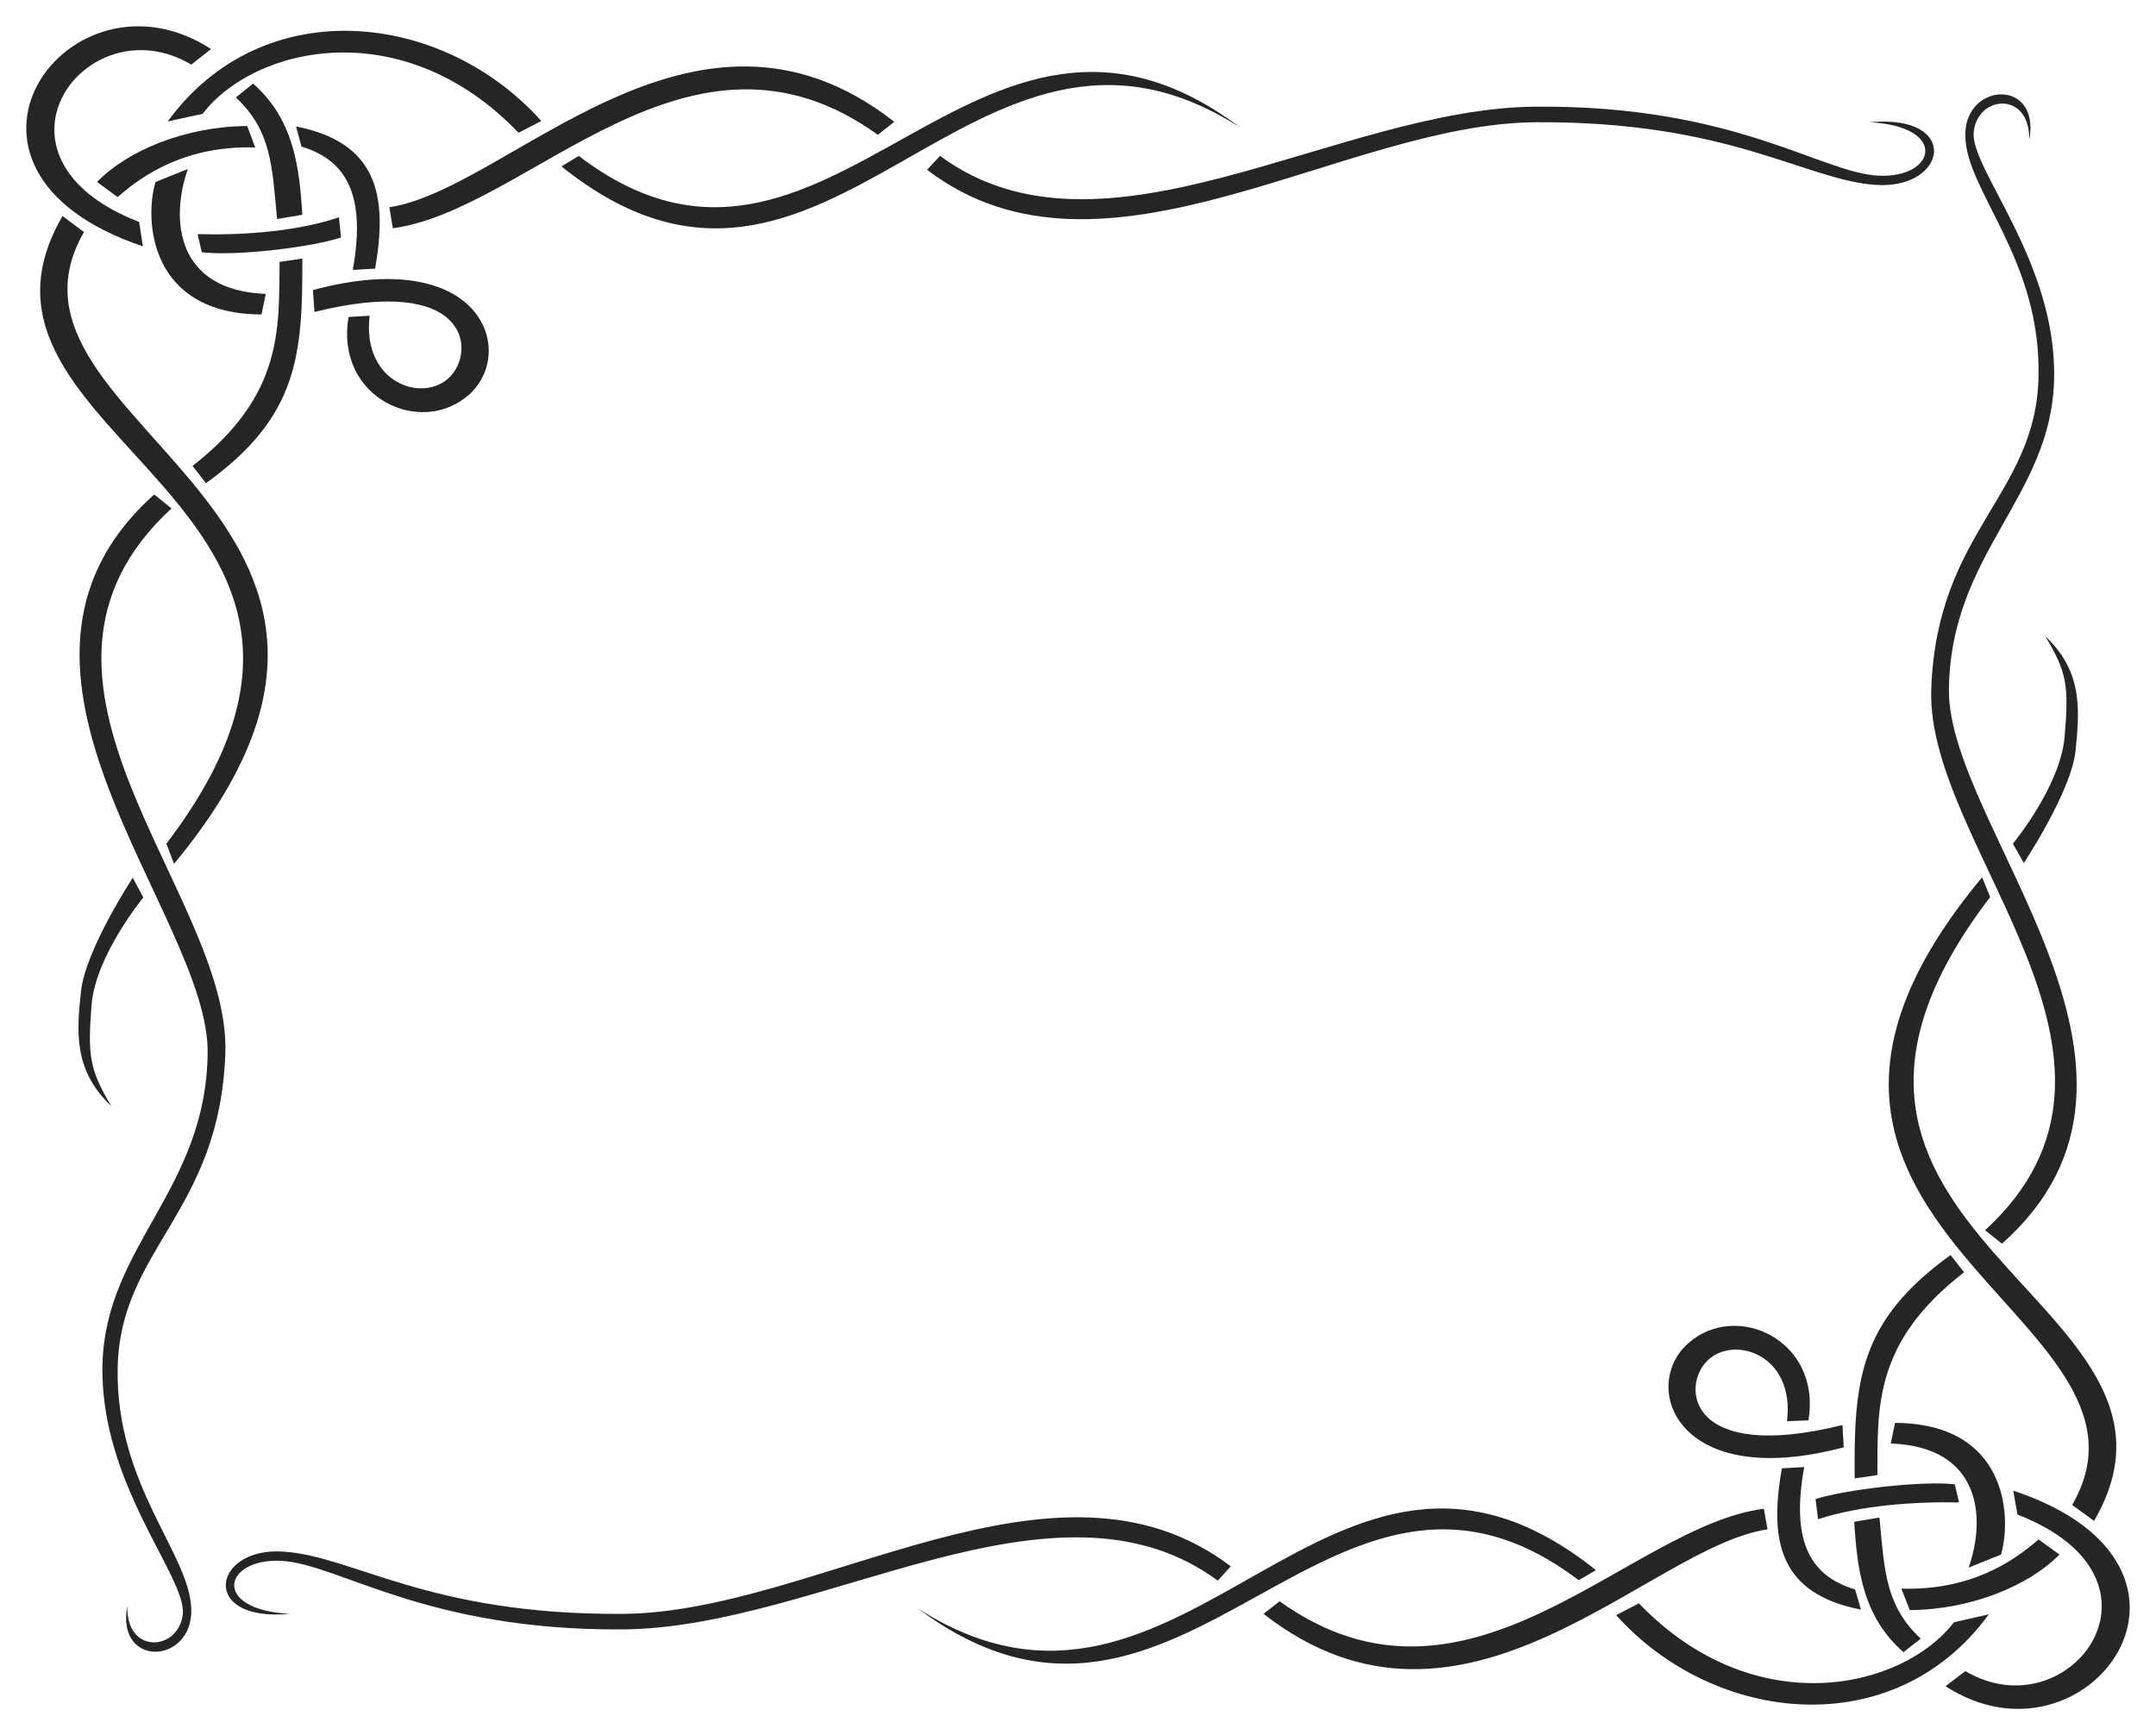
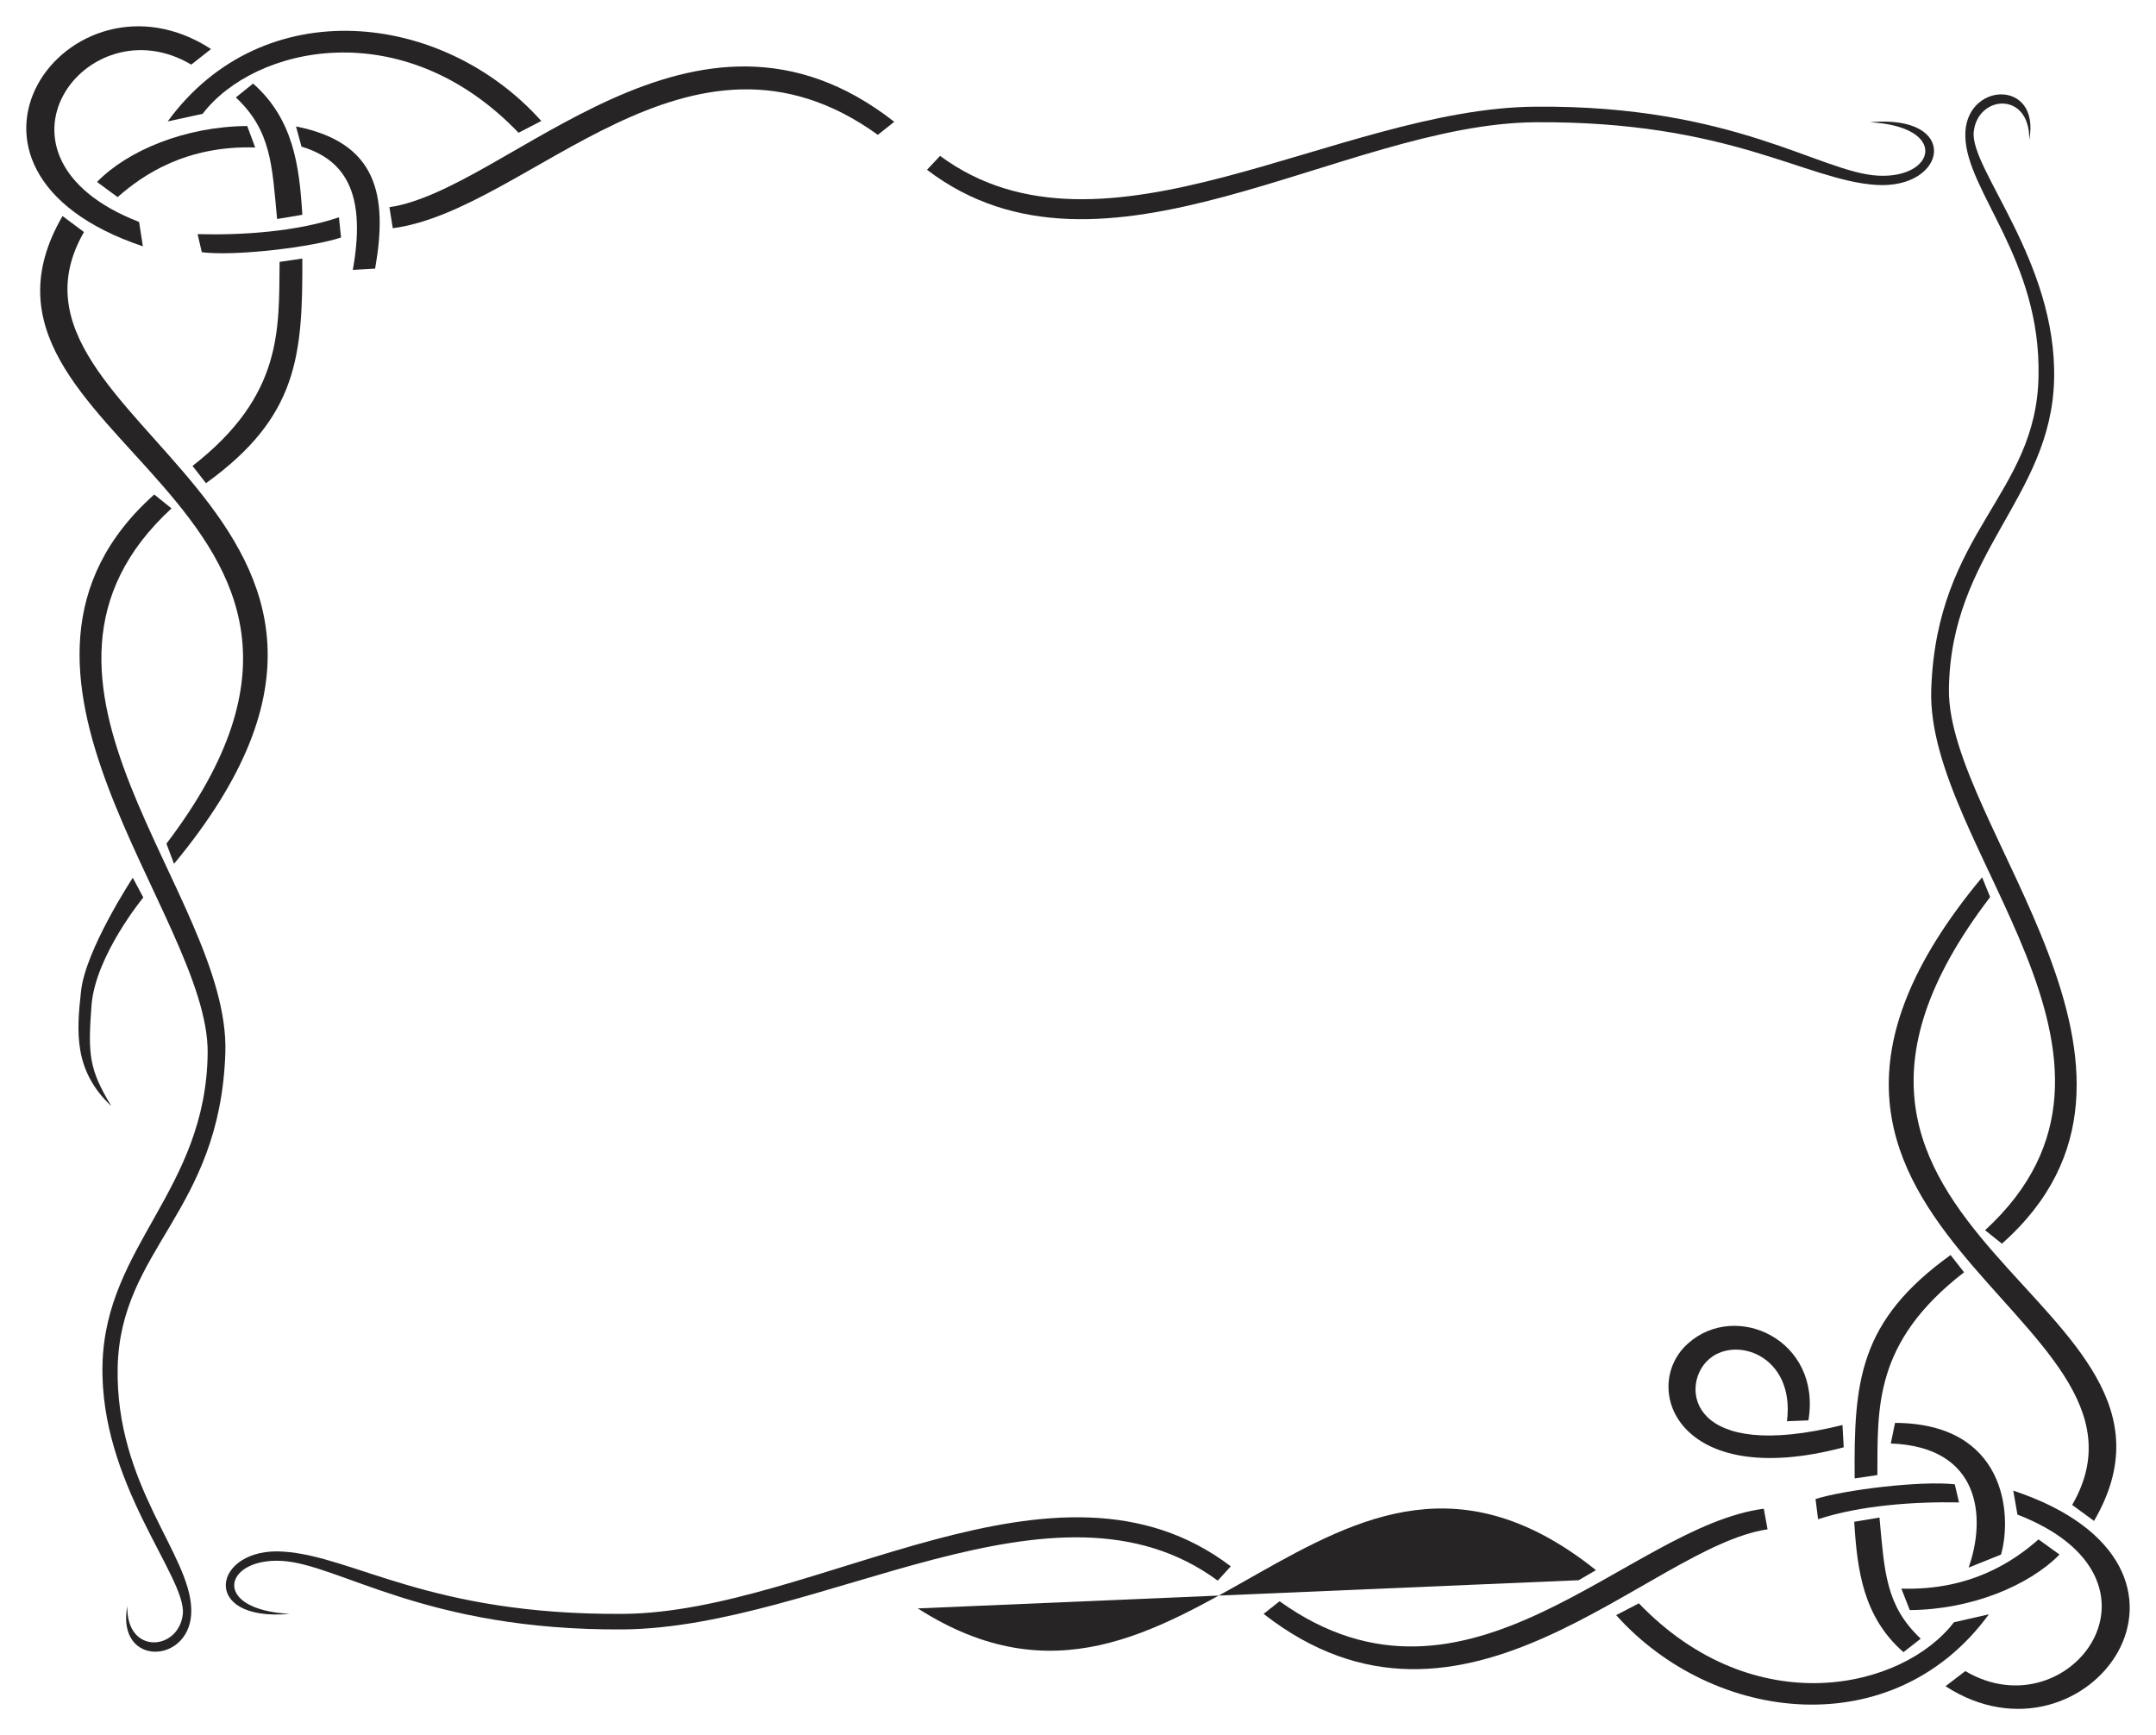
<svg xmlns="http://www.w3.org/2000/svg" version="1.1" baseProfile="tiny" id="Layer_1" x="0px" y="0px" width="116.22px" height="93.543px" viewBox="0 0 116.22 93.543" xml:space="preserve">
  <path fill-rule="evenodd" fill="#272425" d="M107.211,87.027l-1.883,0.43c-2.766,3.606-10.748,5.466-16.984-1.021l-1.225,0.636  C92.379,92.946,102.086,94.056,107.211,87.027L107.211,87.027z" />
  <path fill-rule="evenodd" fill="#272425" d="M108.525,80.36l0.227,1.292c8.98,3.471,2.813,11.769-2.811,8.436l-1.066,0.816  C112.494,95.847,120.863,84.464,108.525,80.36L108.525,80.36z" />
-   <path fill-rule="evenodd" fill="#272425" d="M85.1,85.189l0.93-0.543c-14.422-11.521-22.043,11.36-36.556,2.063  C63.828,97.435,71.607,74.962,85.1,85.189L85.1,85.189z" />
+   <path fill-rule="evenodd" fill="#272425" d="M85.1,85.189l0.93-0.543c-14.422-11.521-22.043,11.36-36.556,2.063  L85.1,85.189z" />
  <path fill-rule="evenodd" fill="#272425" d="M95.281,82.446l-0.203-1.111c-7.324,0.952-15.92,12.291-26.102,4.989l-0.861,0.68  C78.91,95.439,88.842,83.397,95.281,82.446L95.281,82.446z" />
  <path fill-rule="evenodd" fill="#272425" d="M102.607,89.068l0.93-0.727c-1.904-1.791-1.951-3.629-2.223-6.53l-1.361,0.227  C100.113,84.646,100.43,87.163,102.607,89.068L102.607,89.068z" />
-   <path fill-rule="evenodd" fill="#272425" d="M100.316,86.777L100,85.688c-2.586-0.771-3.426-2.812-2.744-6.599l-1.203,0.067  C95.35,83.125,95.939,85.915,100.316,86.777L100.316,86.777z" />
  <path fill-rule="evenodd" fill="#272425" d="M107.867,83.806c0.613-2.178,0.25-7.074-5.715-7.098l-0.227,1.11  c4.854,0.182,5.148,3.992,4.195,6.69L107.867,83.806z" />
  <path fill-rule="evenodd" fill="#272425" d="M112.879,81.993c7.008-12.02-19.57-15.354-5.6-33.632l-0.432-1.065  c-15.67,18.8,10.816,23.539,4.854,33.835L112.879,81.993z" />
  <path fill-rule="evenodd" fill="#272425" d="M98.004,81.902c2.268-0.748,5.193-0.953,7.598-0.908l-0.229-0.975  c-1.814-0.205-5.941,0.295-7.506,0.794L98.004,81.902L98.004,81.902z" />
  <path fill-rule="evenodd" fill="#272425" d="M101.201,79.521c0.021-3.606-0.227-7.145,4.672-10.932l-0.727-0.93  c-4.943,3.561-5.215,6.803-5.17,12.042L101.201,79.521L101.201,79.521z" />
  <path fill-rule="evenodd" fill="#272425" d="M99.387,78.024l-0.068-1.202c-8.277,2.063-8.73-2.063-7.279-3.47  c1.43-1.406,4.74-0.317,4.287,3.266l1.156-0.046c0.725-4.331-3.9-6.462-6.486-4.149C88.41,74.712,90.34,80.427,99.387,78.024  L99.387,78.024z" />
  <path fill-rule="evenodd" fill="#272425" d="M107.914,67.047c10.545-9.343-2.949-22.495-2.857-29.888  c0.09-7.371,5.51-10.319,5.67-16.691c0.158-6.372-4.537-11.361-4.332-13.356c0.203-1.996,3.039-2.223,2.992,0.431  c0.637-3.356-3.537-3.13-3.445-0.182c0.066,2.971,4.082,6.622,3.945,12.926c-0.113,6.417-5.488,8.323-5.783,16.873  c-0.295,8.525,12.949,19.933,2.902,29.162L107.914,67.047z" />
  <path fill-rule="evenodd" fill="#272425" d="M102.947,86.8c3.311-0.023,6.418-1.315,8.072-2.994l-1.133-0.816  c-1.361,1.201-3.697,2.767-7.393,2.652L102.947,86.8z" />
  <path fill-rule="evenodd" fill="#272425" d="M15.163,84.146c3.106,0.159,7.733,3.766,18.414,3.696  c10.704-0.091,23.29-9.094,32.066-2.63l0.703-0.771c-9.434-7.166-22.314,2.495-32.769,2.563c-10.454,0.068-14.491-3.106-18.3-3.356  c-3.81-0.271-4.581,3.81,0.34,3.356C11.354,86.777,12.056,83.988,15.163,84.146L15.163,84.146z" />
-   <path fill-rule="evenodd" fill="#272425" d="M109.094,46.525c0,0,2.563-3.855,2.789-6.055c0.227-2.223,0.385-4.286-1.633-6.168  c1.201,1.973,1.27,2.745,1.043,5.42s-2.789,5.76-2.789,5.76L109.094,46.525L109.094,46.525z" />
  <path fill-rule="evenodd" fill="#272425" d="M9.04,6.545l1.882-0.408c2.767-3.628,10.771-5.511,17.031,1.02l1.225-0.635  C23.894,0.604,14.188-0.508,9.04,6.545L9.04,6.545z" />
  <path fill-rule="evenodd" fill="#272425" d="M7.702,13.28l-0.204-1.315C-1.528,8.472,4.664,0.127,10.31,3.483l1.066-0.839  C3.734-2.322-4.657,9.13,7.702,13.28L7.702,13.28z" />
-   <path fill-rule="evenodd" fill="#272425" d="M31.196,8.404l-0.93,0.567C44.688,20.56,52.331-2.481,66.867,6.885  C52.49-3.932,44.711,18.722,31.196,8.404L31.196,8.404z" />
  <path fill-rule="evenodd" fill="#272425" d="M20.991,11.17l0.182,1.134c7.37-0.975,15.965-12.382,26.147-5.035l0.885-0.703  C37.409-1.891,27.432,10.218,20.991,11.17L20.991,11.17z" />
  <path fill-rule="evenodd" fill="#272425" d="M13.644,4.504l-0.93,0.748c1.905,1.792,1.95,3.628,2.222,6.554l1.361-0.227  C16.138,8.948,15.82,6.431,13.644,4.504L13.644,4.504z" />
  <path fill-rule="evenodd" fill="#272425" d="M15.957,6.817l0.295,1.088c2.585,0.771,3.447,2.834,2.767,6.645l1.202-0.068  C20.923,10.491,20.311,7.678,15.957,6.817L15.957,6.817z" />
-   <path fill-rule="evenodd" fill="#272425" d="M8.383,9.81c-0.635,2.177-0.25,7.121,5.714,7.144l0.227-1.111  c-4.854-0.181-5.148-4.037-4.195-6.735L8.383,9.81z" />
  <path fill-rule="evenodd" fill="#272425" d="M3.371,11.647c-7.03,12.086,19.593,15.443,5.601,33.834L9.38,46.57  C25.096,27.612-1.437,22.872,4.527,12.509L3.371,11.647L3.371,11.647z" />
  <path fill-rule="evenodd" fill="#272425" d="M18.27,11.715c-2.268,0.771-5.215,0.975-7.619,0.907l0.227,0.975  c1.814,0.227,5.941-0.272,7.506-0.793L18.27,11.715L18.27,11.715z" />
  <path fill-rule="evenodd" fill="#272425" d="M15.072,14.119c-0.045,3.628,0.204,7.189-4.694,10.999l0.726,0.93  c4.944-3.561,5.216-6.849,5.193-12.11L15.072,14.119L15.072,14.119z" />
-   <path fill-rule="evenodd" fill="#272425" d="M16.864,15.638l0.091,1.179c8.277-2.063,8.73,2.086,7.279,3.515  c-1.429,1.428-4.74,0.317-4.309-3.311l-1.134,0.068c-0.748,4.354,3.901,6.509,6.509,4.173  C27.862,18.949,25.958,13.189,16.864,15.638L16.864,15.638z" />
  <path fill-rule="evenodd" fill="#272425" d="M8.314,26.659c-10.545,9.411,2.971,22.655,2.88,30.116  c-0.091,7.393-5.511,10.362-5.669,16.781c-0.159,6.418,4.513,11.429,4.331,13.447c-0.204,1.995-3.062,2.245-2.993-0.432  c-0.635,3.38,3.537,3.153,3.447,0.182c-0.068-2.992-4.082-6.666-3.968-13.016c0.136-6.44,5.51-8.369,5.805-16.963  c0.295-8.595-12.971-20.092-2.902-29.367L8.314,26.659z" />
  <path fill-rule="evenodd" fill="#272425" d="M13.326,6.794C9.992,6.817,6.886,8.109,5.23,9.81l1.111,0.816  c1.383-1.225,3.719-2.789,7.415-2.676L13.326,6.794L13.326,6.794z" />
  <path fill-rule="evenodd" fill="#272425" d="M101.246,9.47c-3.105-0.159-7.732-3.81-18.459-3.719  C72.084,5.819,59.475,14.89,50.675,8.404l-0.703,0.749c9.456,7.211,22.359-2.495,32.814-2.563  c10.477-0.068,14.537,3.129,18.346,3.379c3.832,0.249,4.604-3.833-0.34-3.379C105.057,6.817,104.354,9.629,101.246,9.47  L101.246,9.47z" />
  <path fill-rule="evenodd" fill="#272425" d="M7.158,47.319c0,0-2.563,3.9-2.79,6.122c-0.25,2.224-0.386,4.286,1.633,6.19  c-1.202-1.995-1.27-2.766-1.066-5.464c0.227-2.677,2.789-5.783,2.789-5.783L7.158,47.319L7.158,47.319L7.158,47.319z" />
</svg>